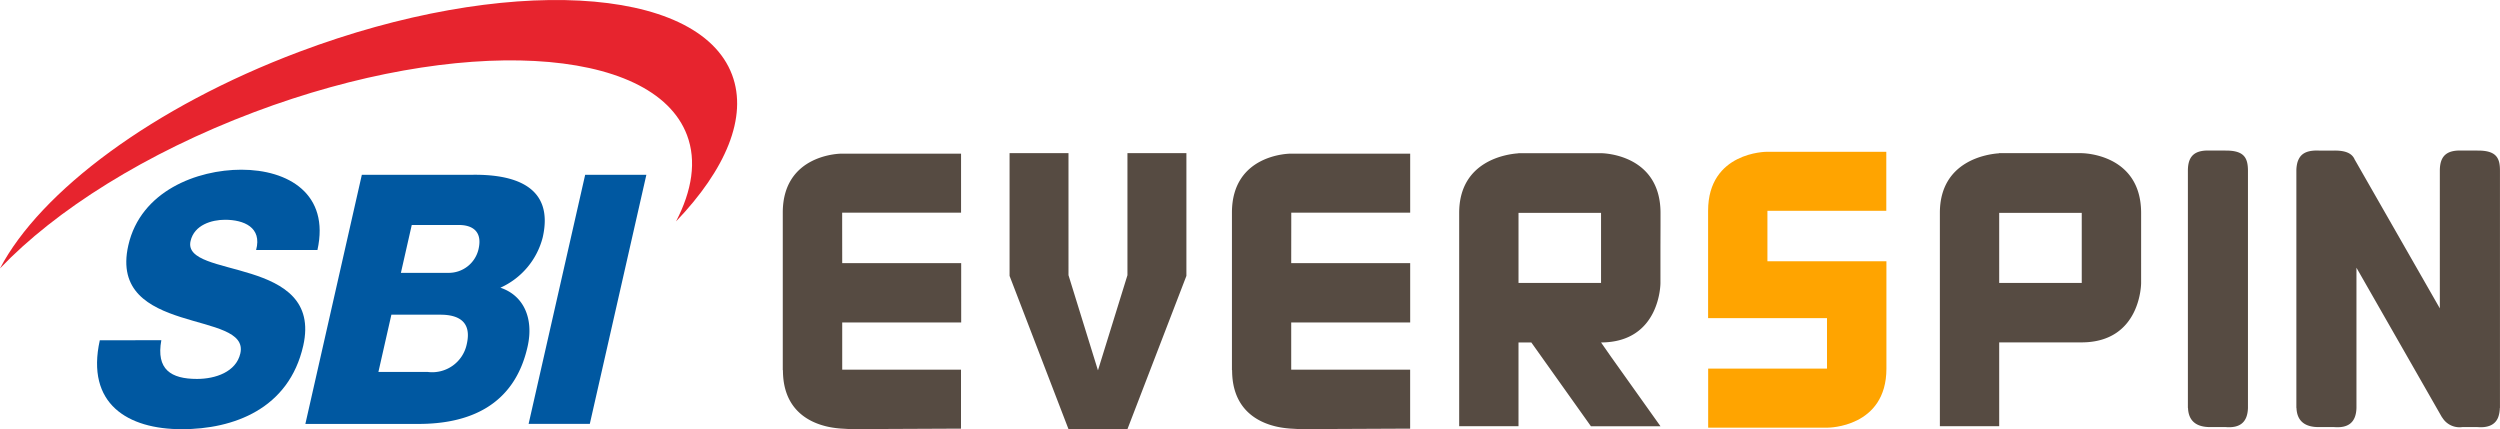
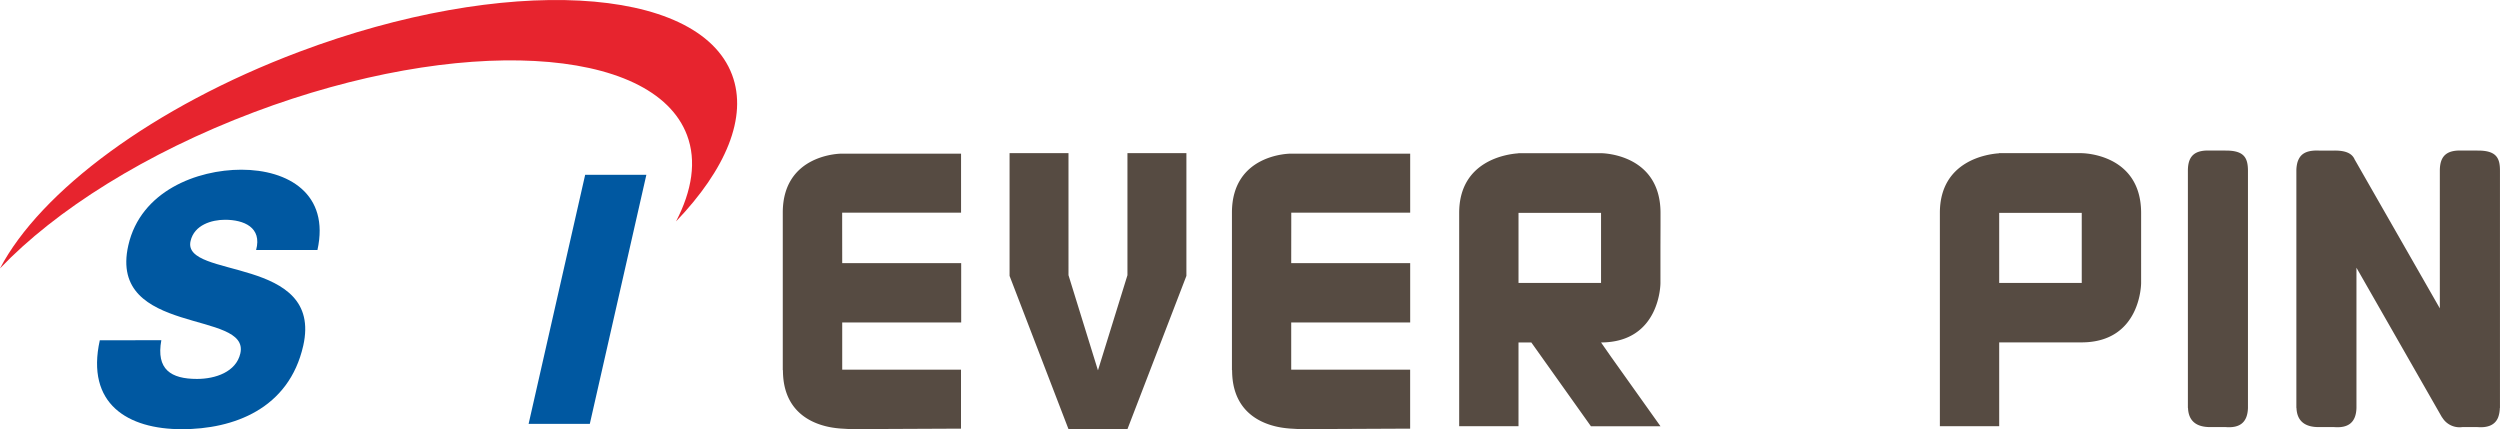
<svg xmlns="http://www.w3.org/2000/svg" id="コンポーネント_51_2" data-name="コンポーネント 51 – 2" width="192" height="32.958" viewBox="0 0 192 32.958">
  <g id="グループ_374" data-name="グループ 374">
    <g id="レイヤー_2" data-name="レイヤー 2">
      <path id="パス_343" data-name="パス 343" d="M24.189,46.769c-.41,2.25.74,2.974,2.741,2.974,1.417,0,3-.538,3.326-1.955C30.644,46.1,28.131,45.778,25.7,45s-4.844-2.006-4.046-5.518c.949-4.178,5.289-5.808,8.681-5.808,3.593,0,6.8,1.847,5.843,6.168H31.468c.472-1.742-.945-2.323-2.389-2.323-1.011,0-2.362.387-2.645,1.634-.337,1.475,2.211,1.742,4.666,2.521s4.766,2.06,3.988,5.518c-1.1,4.855-5.351,6.412-9.324,6.412-4.151,0-7.384-1.936-6.3-6.83Z" transform="translate(-11.799 -20.641)" fill="#0058a1" />
      <path id="パス_344" data-name="パス 344" d="M109.2,34.69h4.7l-4.344,19.131h-4.7Z" transform="translate(-64.259 -21.266)" fill="#0058a1" />
-       <path id="パス_345" data-name="パス 345" d="M64.907,34.687h8.449c3.129-.05,6.35.8,5.444,4.8a5.808,5.808,0,0,1-3.252,3.872c1.789.592,2.579,2.362,2.087,4.53-1.022,4.542-4.507,5.932-8.379,5.932H60.57Zm3,7.531h3.64a2.346,2.346,0,0,0,2.323-1.824c.321-1.394-.515-1.851-1.5-1.851H68.74ZM66.18,49.826h3.771a2.71,2.71,0,0,0,3.016-2.141c.387-1.692-.6-2.253-2.021-2.253H67.176Z" transform="translate(-37.118 -21.263)" fill="#0058a1" />
      <path id="パス_346" data-name="パス 346" d="M56.221,5.758C53.619-1.149,38.719-1.924,22.976,4,11.736,8.229,3.1,14.726,0,20.634c4.259-4.468,11.182-8.855,19.515-12C35.273,2.7,50.161,3.5,52.763,10.4c.747,1.982.387,4.259-.844,6.625C55.729,13.049,57.448,9.015,56.221,5.758Z" transform="translate(0 -0.02)" fill="#e7242e" />
    </g>
    <g id="global-everspin-logo" transform="translate(60.124 11.56)">
-       <path id="パス_341" data-name="パス 341" d="M219.61,14.947V11.074h9.13V6.542h-9.194s-4.492,0-4.492,4.532v8.242h9.132v3.878h-9.127v4.533h9.2s4.49,0,4.49-4.533V14.95H219.61Z" transform="translate(-143.996 -6.444)" fill="#ffa400" />
      <path id="パス_342" data-name="パス 342" d="M109.128,7.522v8.412l-2.259,7.29h-.012l-2.257-7.29V6.562h-4.525v9.425L104.6,27.756h4.528l4.528-11.769V6.562h-4.528Zm73.29-.96h-6.351l-.007.011c-.823.054-4.538.531-4.538,4.574V27.529h4.556V21.094h6.34c4.562-.014,4.56-4.553,4.56-4.553V13.828l0-1.738v-.933c0-4.583-4.539-4.594-4.562-4.594Zm0,5.557v4.41h-6.34V11.147h6.34Zm-95.2-.029v-.96h9.131V6.6h-9.2s-4.492,0-4.492,4.529V23.224l.013.012c0,4.294,4.031,4.428,4.432,4.476l.046.006h.065l.652.039,8.48-.039V23.188H87.222V19.562h9.137V15.006H87.222Zm34.491,0v-.96h9.133V6.6h-9.2s-4.489,0-4.489,4.529V23.224l.013.012c0,4.294,4.031,4.428,4.434,4.476a.236.236,0,0,0,.042.006h.064l.653.039,8.48-.039V23.188h-9.134V19.562h9.137V15.006h-9.137Zm28.353,4.452V13.829l.006-1.738v-.933c0-4.583-4.543-4.594-4.567-4.594h-6.348l-.008.011c-.826.054-4.54.531-4.54,4.574V27.53h4.556V21.1h.985l4.577,6.435h5.342l-3.788-5.322L145.5,21.1c4.568-.016,4.562-4.553,4.562-4.553ZM145.5,12.12v4.41h-6.338V11.148H145.5Zm47.957-5.758H192.3c-1.175-.05-1.73.379-1.73,1.545V26.129h.009c.039,1.049.7,1.479,1.721,1.47h1.165c.987.081,1.682-.262,1.718-1.47V7.907C195.179,6.908,194.877,6.353,193.461,6.363Zm19.356,0h-1.173c-1.16-.05-1.721.379-1.721,1.545V18.481L203.357,7.01l0-.012c-.212-.42-.665-.644-1.557-.635h-1.171c-.793-.03-1.288.158-1.535.635a1.48,1.48,0,0,0-.137.382,2.522,2.522,0,0,0-.056.528V26.129h.009c.038,1.049.705,1.479,1.72,1.47h1.168c.985.081,1.685-.262,1.718-1.47h0V15.361l6.576,11.5h.011a1.552,1.552,0,0,0,1.538.739h1.173c.744.057,1.33-.128,1.58-.739a2.027,2.027,0,0,0,.1-.376,2.53,2.53,0,0,0,.034-.355h.009V7.907C214.542,6.908,214.235,6.353,212.817,6.363Z" transform="translate(-82.664 -6.359)" fill="#564b42" />
    </g>
  </g>
</svg>